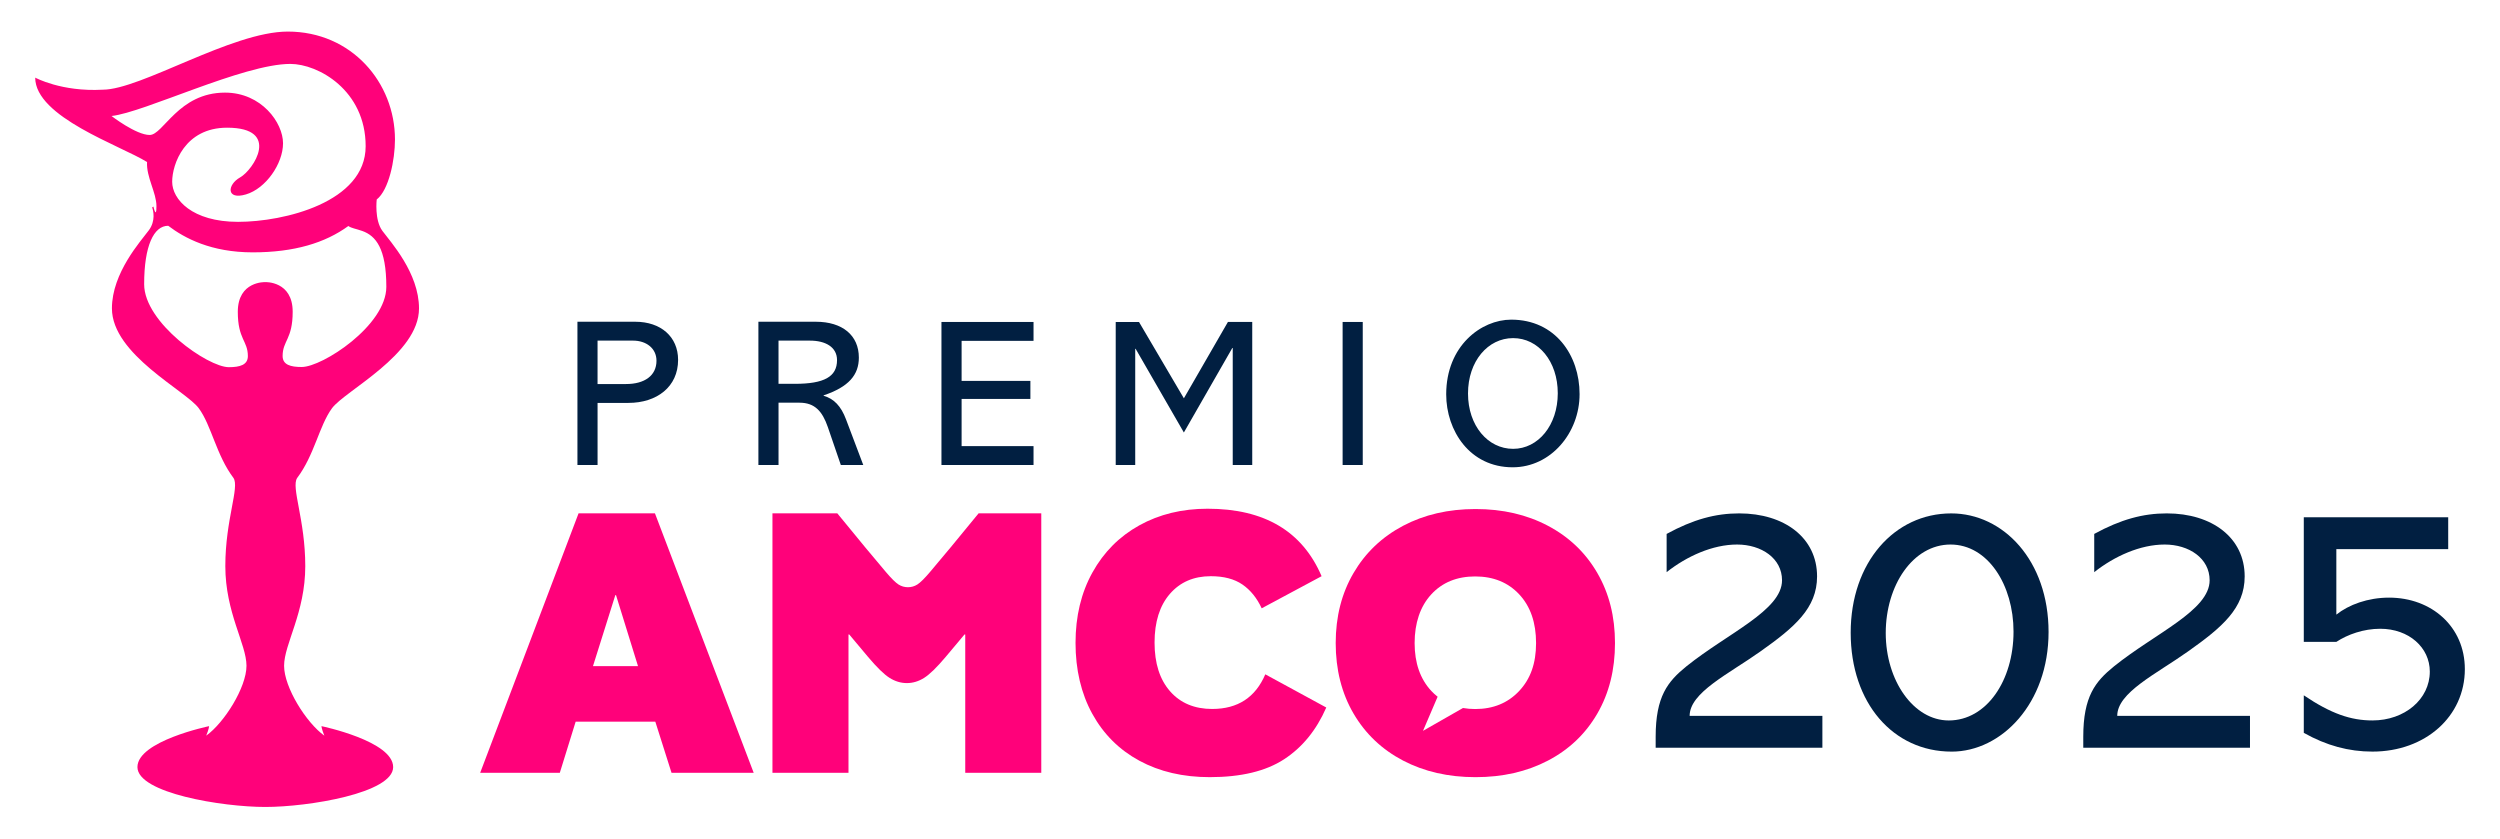
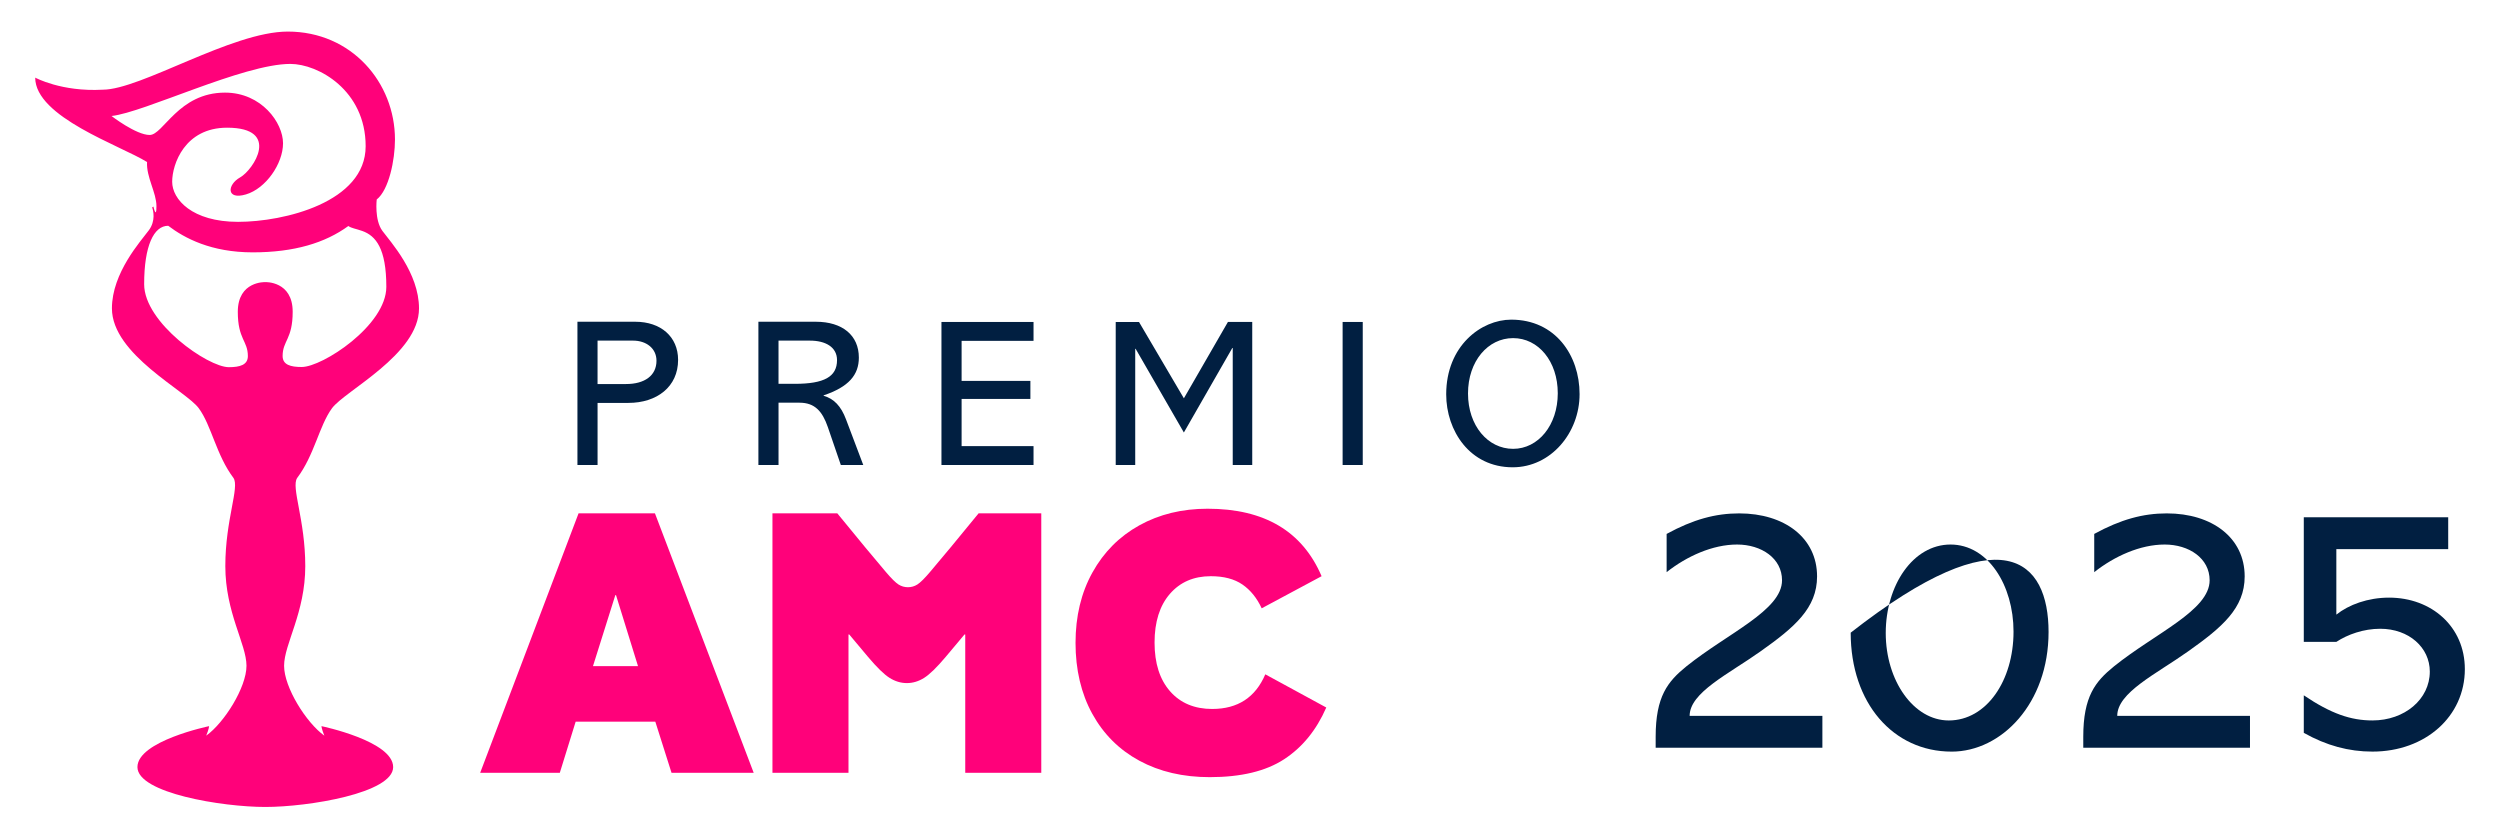
<svg xmlns="http://www.w3.org/2000/svg" width="100%" height="100%" viewBox="0 0 1920 644" version="1.1" xml:space="preserve" style="fill-rule:evenodd;clip-rule:evenodd;stroke-linejoin:round;stroke-miterlimit:2;">
  <path d="M246.89,557.7C246.89,557.7 246.89,559.57 249.1,565C235.24,555.09 218.18,527.96 218.18,511.31C218.18,494.66 234.45,470.53 234.45,434.8C234.45,399.07 223.41,374.19 228.22,367.08C241.47,349.5 245.09,327.05 254.93,313.58C264.77,300.11 321.8,272.24 321.8,236.88C321.8,209.57 299.91,185.75 293.69,177.33C287.46,168.91 289.32,153.2 289.32,153.2C298.66,145.87 303.34,122.84 303.34,107.18C303.34,63.41 270.01,24.25 221.01,24.25C178.04,24.25 108.16,68.89 78.84,68.89C47.11,70.63 27.03,59.61 27.03,59.61C27.03,89.91 92.46,111.71 112.94,124.43C112.26,135.98 120.16,147.93 120.16,158.35C120.16,168.77 117.8,158.64 117.8,158.64L116.85,159.33C117.72,161.52 119.69,169.59 114.37,176.77C108.14,185.19 85.96,209.54 85.96,236.85C85.96,272.21 142.84,300.09 152.68,313.56C162.52,327.03 166.06,349.48 179.31,367.07C184.13,374.18 173.05,399.06 173.05,434.79C173.05,470.52 189.3,494.65 189.3,511.3C189.3,527.95 172.22,555.07 158.37,564.99C160.58,559.57 160.57,557.69 160.57,557.69C160.57,557.69 105.55,569.1 105.55,589.12C105.55,609.14 170.81,619.75 203.74,619.75C236.67,619.75 301.94,609.13 301.94,589.12C301.94,569.11 246.92,557.69 246.92,557.69L246.89,557.7ZM85.64,89.09C110.54,86.47 186.85,49.09 222.99,49.09C244.28,49.09 280.82,69.27 280.82,112.29C280.82,155.31 218.17,170.38 182.83,170.38C147.49,170.38 132.23,153.07 132.23,139.6C132.23,126.13 141.87,98.07 174.4,98.07C216.17,98.07 194.48,130.62 184.44,136.23C174.4,141.84 173.6,153.81 188.86,149.32C204.12,144.83 217.37,125.75 217.37,110.04C217.37,94.33 200.9,71.13 172.79,71.13C137.05,71.13 125.4,103.66 114.96,103.66C104.52,103.66 85.64,89.09 85.64,89.09ZM203.71,216.67C203.71,216.67 182.63,215.73 182.63,239.49C182.63,260.63 190.36,261.64 190.36,273.48C190.36,280.27 184.19,282 175.75,282C159.69,282 110.71,247.86 110.71,218.31C110.71,188.76 118.1,173.39 129.17,173.39L129.18,173.39C141.84,182.98 162.2,193.81 194.07,193.81C225.94,193.81 249.69,186.58 267.53,173.57C269.8,175.27 273.24,175.61 278.24,177.39C288.58,181.07 296.7,190.76 296.7,220.31C296.7,249.86 247.73,281.86 231.66,281.86C223.23,281.86 217.05,280.2 217.05,273.41C217.05,261.57 224.78,260.59 224.78,239.45C224.78,215.69 203.69,216.66 203.69,216.66L203.71,216.67Z" style="fill:rgb(255,1,122);fill-rule:nonzero;" />
  <g>
    <path d="M931.04,544.49C917.37,544.49 906.57,539.97 898.62,530.91C890.67,521.86 886.7,509.39 886.7,493.5C886.7,477.61 890.63,465.15 898.47,456.1C906.32,447.05 916.8,442.52 929.92,442.52C939.89,442.52 947.97,444.65 954.16,448.89C960.35,453.14 965.29,459.24 968.98,467.18L1014.98,442.52C1000.2,407.98 971.02,390.7 927.42,390.7C907.84,390.7 890.38,394.95 875.05,403.44C859.72,411.94 847.71,423.99 839.03,439.6C830.35,455.21 826.01,473.27 826.01,493.77C826.01,514.27 830.3,532.61 838.89,548.22C847.48,563.83 859.54,575.84 875.05,584.24C890.57,592.65 908.58,596.85 929.08,596.85C953.09,596.85 972.12,592.28 986.16,583.13C1000.19,573.99 1011,560.74 1018.58,543.37L971.75,517.88C964.17,535.61 950.6,544.48 931.02,544.48L931.04,544.49Z" style="fill:rgb(255,1,122);fill-rule:nonzero;" />
    <path d="M444.33,394.26L368.77,593.53L429.93,593.53L442.11,554.23L503.28,554.23L515.74,593.53L578.84,593.53L503,394.26L444.33,394.26ZM455.4,511.61L472.56,457.08L473.11,457.08L490,511.61L455.4,511.61Z" style="fill:rgb(255,1,122);fill-rule:nonzero;" />
    <path d="M729.95,420.55C723.67,428.12 718.42,434.39 714.18,439.37C709.93,444.35 706.71,447.53 704.49,448.92C702.28,450.3 699.87,450.99 697.29,450.99C694.71,450.99 692.31,450.3 690.1,448.92C687.89,447.53 684.66,444.35 680.42,439.37C676.17,434.39 670.92,428.12 664.64,420.55L643.06,394.26L593.24,394.26L593.24,593.53L651.64,593.53L651.64,487.25L652.19,487.25L666.58,504.41C673.41,512.53 678.94,517.93 683.18,520.6C687.42,523.27 691.85,524.61 696.47,524.61C701.09,524.61 705.51,523.27 709.75,520.6C713.99,517.93 719.53,512.53 726.36,504.41L740.75,487.25L741.31,487.25L741.31,593.53L799.7,593.53L799.7,394.26L751.55,394.26L729.96,420.55L729.95,420.55Z" style="fill:rgb(255,1,122);fill-rule:nonzero;" />
-     <path d="M1226.75,440.07C1217.71,424.48 1205.07,412.39 1188.84,403.81C1172.6,395.23 1154.06,390.94 1133.21,390.94C1112.36,390.94 1093.82,395.23 1077.57,403.81C1061.33,412.39 1048.65,424.48 1039.52,440.07C1030.39,455.66 1025.82,473.61 1025.82,493.9C1025.82,514.19 1030.39,532.42 1039.52,548.01C1048.65,563.6 1061.34,575.64 1077.57,584.13C1093.81,592.62 1112.35,596.86 1133.21,596.86C1154.07,596.86 1172.6,592.62 1188.84,584.13C1205.07,575.65 1217.71,563.61 1226.75,548.01C1235.79,532.42 1240.31,514.38 1240.31,493.9C1240.31,473.42 1235.79,455.67 1226.75,440.07ZM1166.69,530.71C1158.02,539.94 1146.76,544.54 1132.92,544.54C1129.65,544.54 1126.54,544.26 1123.57,543.75L1092.86,561.3L1104.09,535.09C1102.42,533.76 1100.81,532.33 1099.3,530.71C1090.72,521.48 1086.43,509.21 1086.43,493.9C1086.43,478.59 1090.68,465.77 1099.16,456.54C1107.64,447.31 1118.91,442.7 1132.92,442.7C1146.93,442.7 1158.24,447.31 1166.83,456.54C1175.41,465.77 1179.7,478.22 1179.7,493.9C1179.7,509.58 1175.37,521.49 1166.69,530.71Z" style="fill:rgb(255,1,122);fill-rule:nonzero;" />
  </g>
  <g>
    <g>
      <path d="M487.92,247.1C507.41,247.1 520.78,258.54 520.78,276.41C520.78,297.03 504.51,309.43 482.61,309.43L458.93,309.43L458.93,357.11L443.47,357.11L443.47,247.1L487.92,247.1ZM480.83,294.94C495,294.94 504.18,288.5 504.18,277.06C504.18,267.24 495.97,261.6 486.3,261.6L458.92,261.6L458.92,294.94L480.83,294.94Z" style="fill:rgb(1,31,65);fill-rule:nonzero;" />
      <path d="M626.58,247.1C647.03,247.1 659.6,257.57 659.6,274.64C659.6,288.01 651.71,297.19 632.54,303.63L632.54,303.95C640.43,306.21 645.91,311.84 649.77,322.15L662.98,357.1L645.75,357.1L635.76,327.95C631.57,315.87 625.77,309.27 614.02,309.27L597.91,309.27L597.91,357.11L582.45,357.11L582.45,247.1L626.58,247.1ZM610.47,294.78C633.02,294.78 642.84,289.3 642.84,276.58C642.84,266.43 633.82,261.6 622.06,261.6L597.9,261.6L597.9,294.78L610.47,294.78Z" style="fill:rgb(1,31,65);fill-rule:nonzero;" />
      <path d="M793.75,247.27L793.75,261.77L738.51,261.77L738.51,292.53L791.34,292.53L791.34,306.38L738.51,306.38L738.51,342.62L793.75,342.62L793.75,357.12L723.04,357.12L723.04,247.27L793.75,247.27Z" style="fill:rgb(1,31,65);fill-rule:nonzero;" />
      <path d="M874.75,247.27L909.22,305.9L943.04,247.27L961.72,247.27L961.72,357.12L946.74,357.12L946.74,267.25L946.42,267.25L909.21,332.16L872.17,267.9L871.85,267.9L871.85,357.13L856.87,357.13L856.87,247.28L874.75,247.28L874.75,247.27Z" style="fill:rgb(1,31,65);fill-rule:nonzero;" />
      <rect x="1031.13" y="247.27" width="15.46" height="109.85" style="fill:rgb(1,31,65);fill-rule:nonzero;" />
      <path d="M1161.74,358.88C1128.72,358.88 1110.68,330.69 1110.68,302.83C1110.68,265.62 1137.58,245.49 1160.61,245.49C1194.43,245.49 1213.12,272.87 1213.12,302.67C1213.12,332.47 1191.05,358.88 1161.74,358.88ZM1196.37,302.03C1196.37,277.39 1181.39,259.67 1162.06,259.67C1142.73,259.67 1127.43,277.39 1127.43,302.19C1127.43,326.99 1142.73,344.71 1162.06,344.71C1181.39,344.71 1196.37,326.51 1196.37,302.03Z" style="fill:rgb(1,31,65);fill-rule:nonzero;" />
    </g>
    <g>
      <path d="M1352.01,500.3C1327.54,517.7 1297.64,531.83 1297.64,549.78L1399.59,549.78L1399.59,574.25L1271.55,574.25L1271.55,565.82C1271.55,534.83 1280.79,523.41 1295.2,511.72C1327.01,486.17 1368.6,468.77 1368.6,445.66C1368.6,428.81 1352.83,418.2 1334.07,418.2C1315.31,418.2 1295.47,427.17 1279.97,439.41L1279.97,410.05C1300.36,398.9 1317.49,394.28 1335.7,394.28C1370.5,394.28 1395.51,413.04 1395.51,442.67C1395.51,467.14 1378.11,481.82 1352.01,500.3Z" style="fill:rgb(1,31,65);fill-rule:nonzero;" />
-       <path d="M1498.81,577.24C1453.96,577.24 1421.33,540 1421.33,485.9C1421.33,431.8 1455.04,394.29 1498.54,394.29C1538.5,394.29 1573.3,430.45 1573.3,485.36C1573.3,540.27 1537.14,577.25 1498.81,577.25L1498.81,577.24ZM1546.39,485.08C1546.39,449.47 1526.82,418.2 1498,418.2C1469.18,418.2 1448.25,449.46 1448.25,486.16C1448.25,522.86 1469.73,553.31 1496.64,553.31C1525.73,553.31 1546.39,522.59 1546.39,485.07L1546.39,485.08Z" style="fill:rgb(1,31,65);fill-rule:nonzero;" />
+       <path d="M1498.81,577.24C1453.96,577.24 1421.33,540 1421.33,485.9C1538.5,394.29 1573.3,430.45 1573.3,485.36C1573.3,540.27 1537.14,577.25 1498.81,577.25L1498.81,577.24ZM1546.39,485.08C1546.39,449.47 1526.82,418.2 1498,418.2C1469.18,418.2 1448.25,449.46 1448.25,486.16C1448.25,522.86 1469.73,553.31 1496.64,553.31C1525.73,553.31 1546.39,522.59 1546.39,485.07L1546.39,485.08Z" style="fill:rgb(1,31,65);fill-rule:nonzero;" />
      <path d="M1680.41,500.3C1655.94,517.7 1626.04,531.83 1626.04,549.78L1727.99,549.78L1727.99,574.25L1599.95,574.25L1599.95,565.82C1599.95,534.83 1609.19,523.41 1623.6,511.72C1655.41,486.17 1697,468.77 1697,445.66C1697,428.81 1681.23,418.2 1662.47,418.2C1643.71,418.2 1623.87,427.17 1608.37,439.41L1608.37,410.05C1628.76,398.9 1645.89,394.28 1664.1,394.28C1698.9,394.28 1723.91,413.04 1723.91,442.67C1723.91,467.14 1706.51,481.82 1680.41,500.3Z" style="fill:rgb(1,31,65);fill-rule:nonzero;" />
      <path d="M1880.22,397.27L1880.22,421.74L1794.31,421.74L1794.31,472.03C1803.83,464.42 1818.5,458.98 1834.82,458.98C1867.44,458.98 1893,481.27 1893,513.89C1893,550.32 1862.55,577.23 1822.05,577.23C1803.84,577.23 1786.71,572.61 1769.31,562.82L1769.31,534C1790.24,548.14 1805.47,553.3 1822.05,553.3C1846.79,553.3 1866.09,536.99 1866.09,515.78C1866.09,497.29 1850.05,482.89 1828.03,482.89C1815.25,482.89 1803.02,487.24 1794.32,492.95L1769.31,492.95L1769.31,397.26L1880.23,397.26L1880.22,397.27Z" style="fill:rgb(1,31,65);fill-rule:nonzero;" />
    </g>
  </g>
</svg>